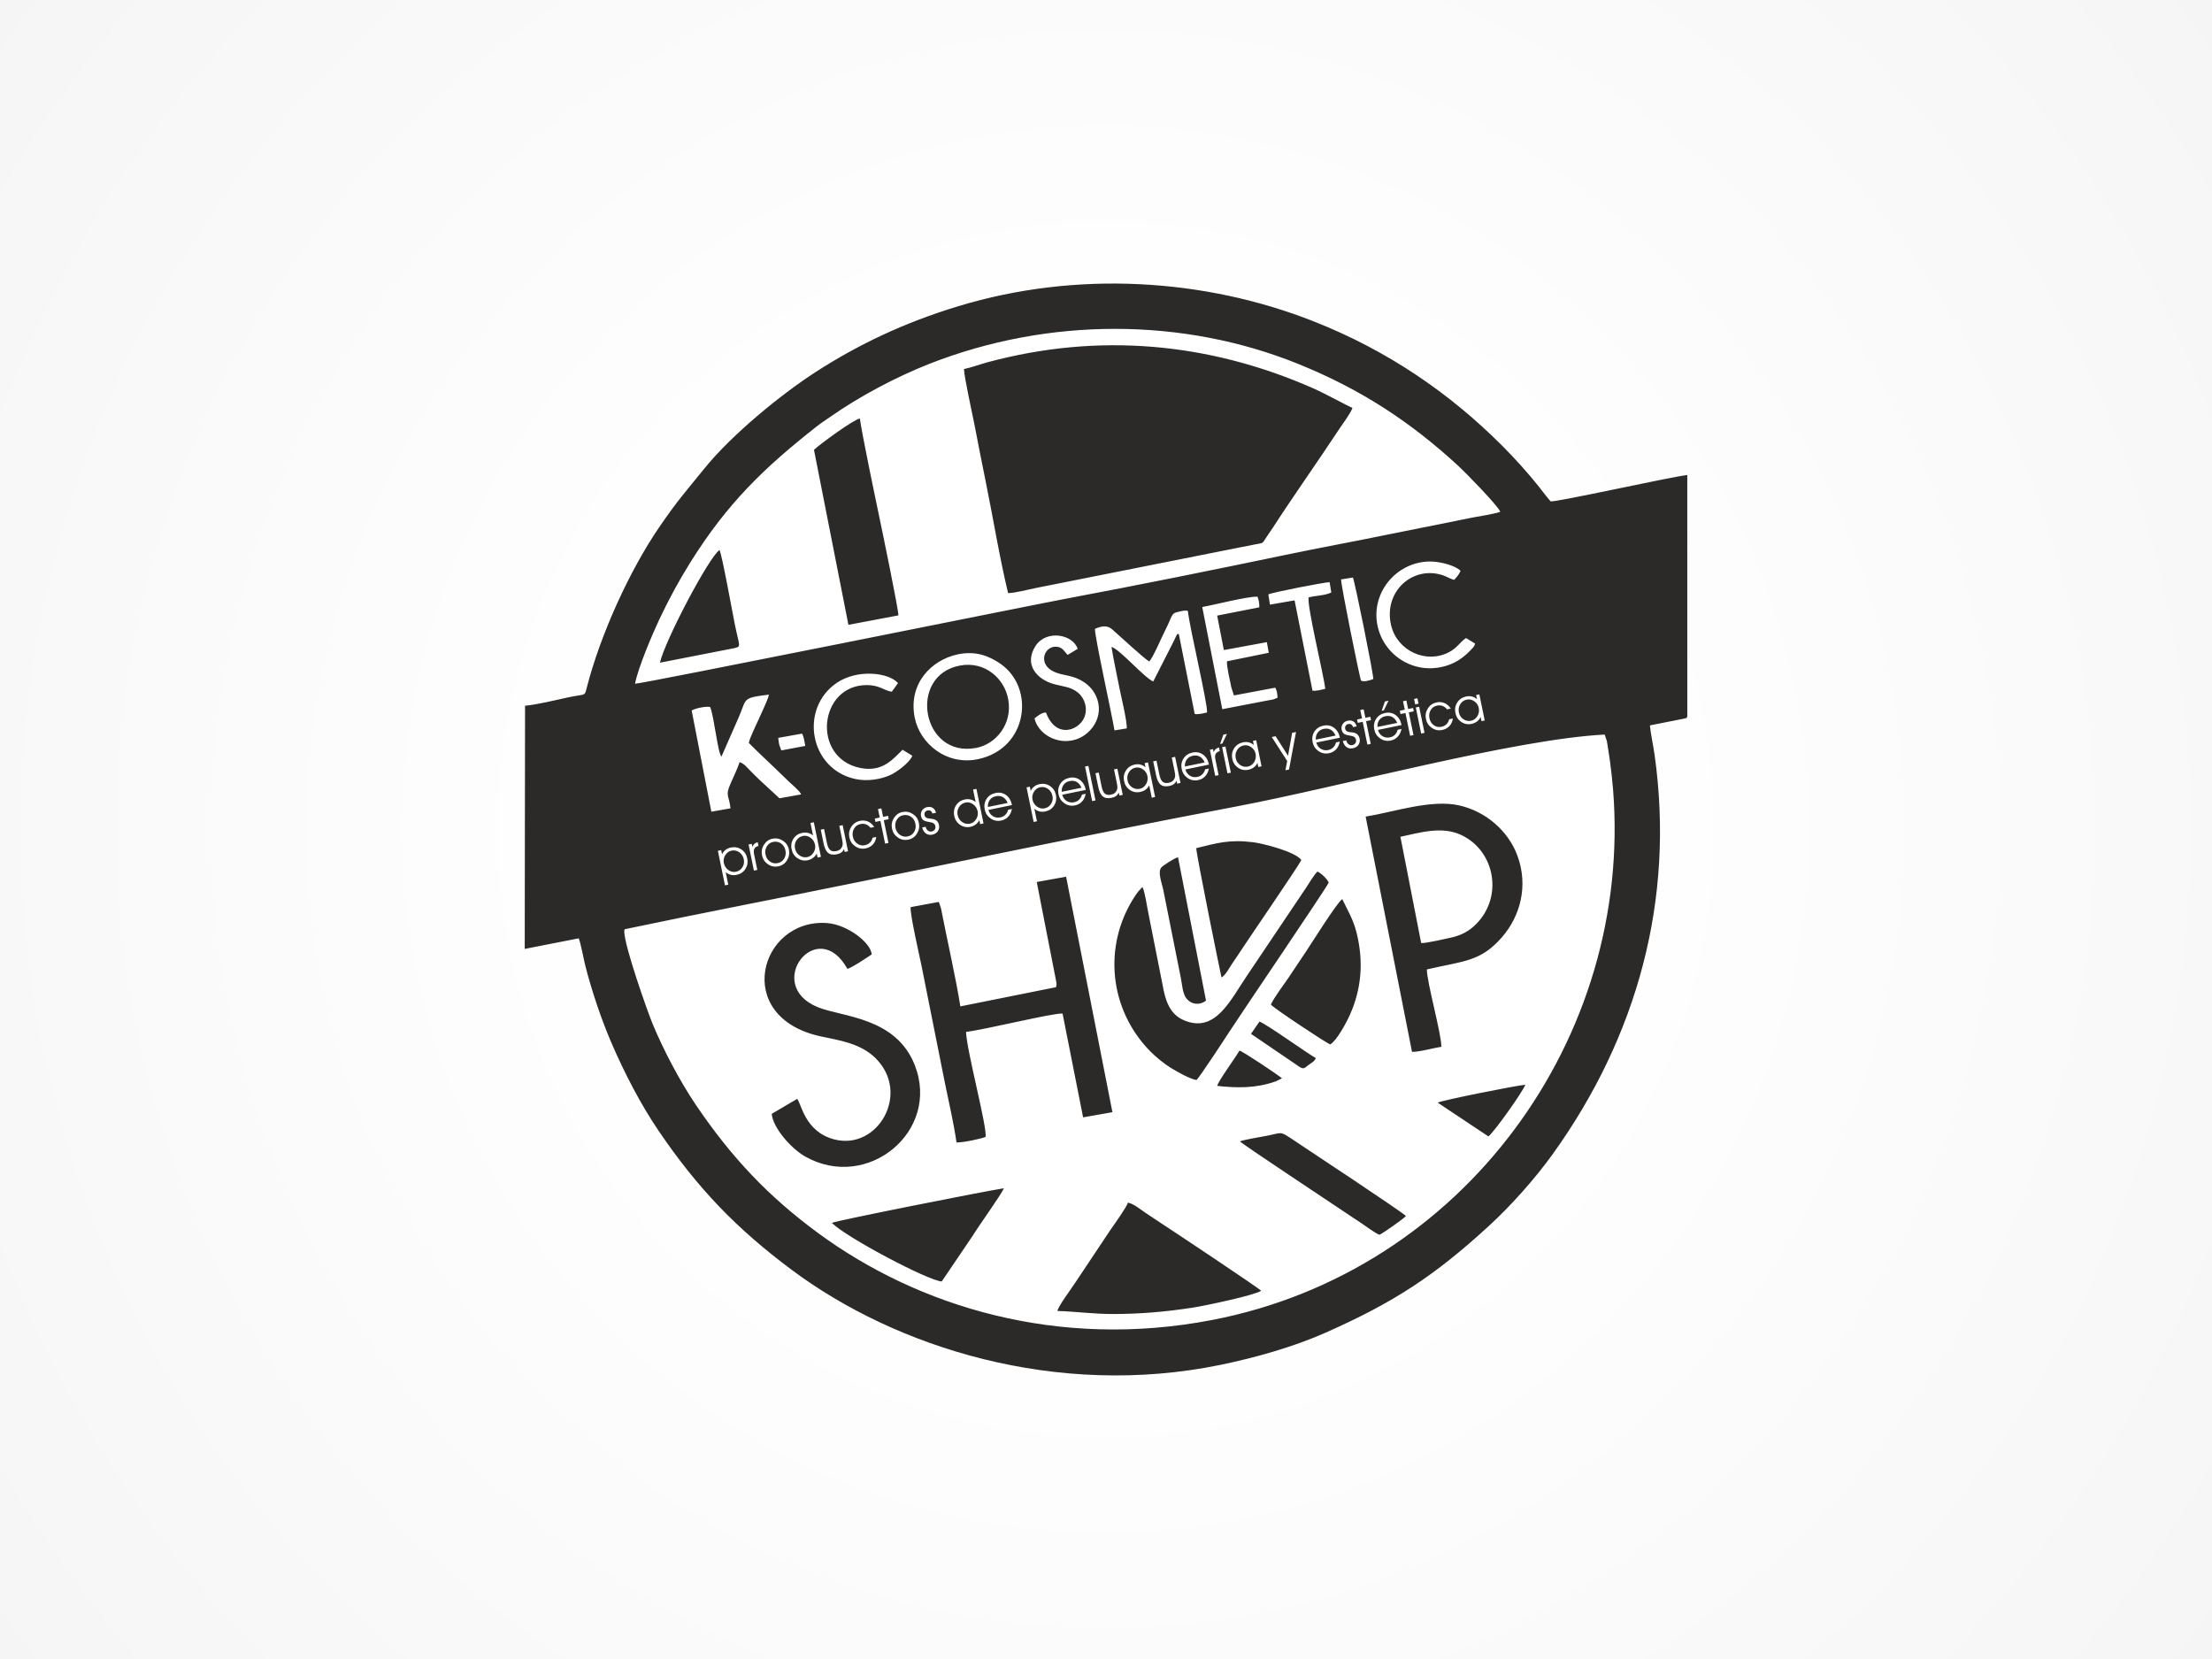
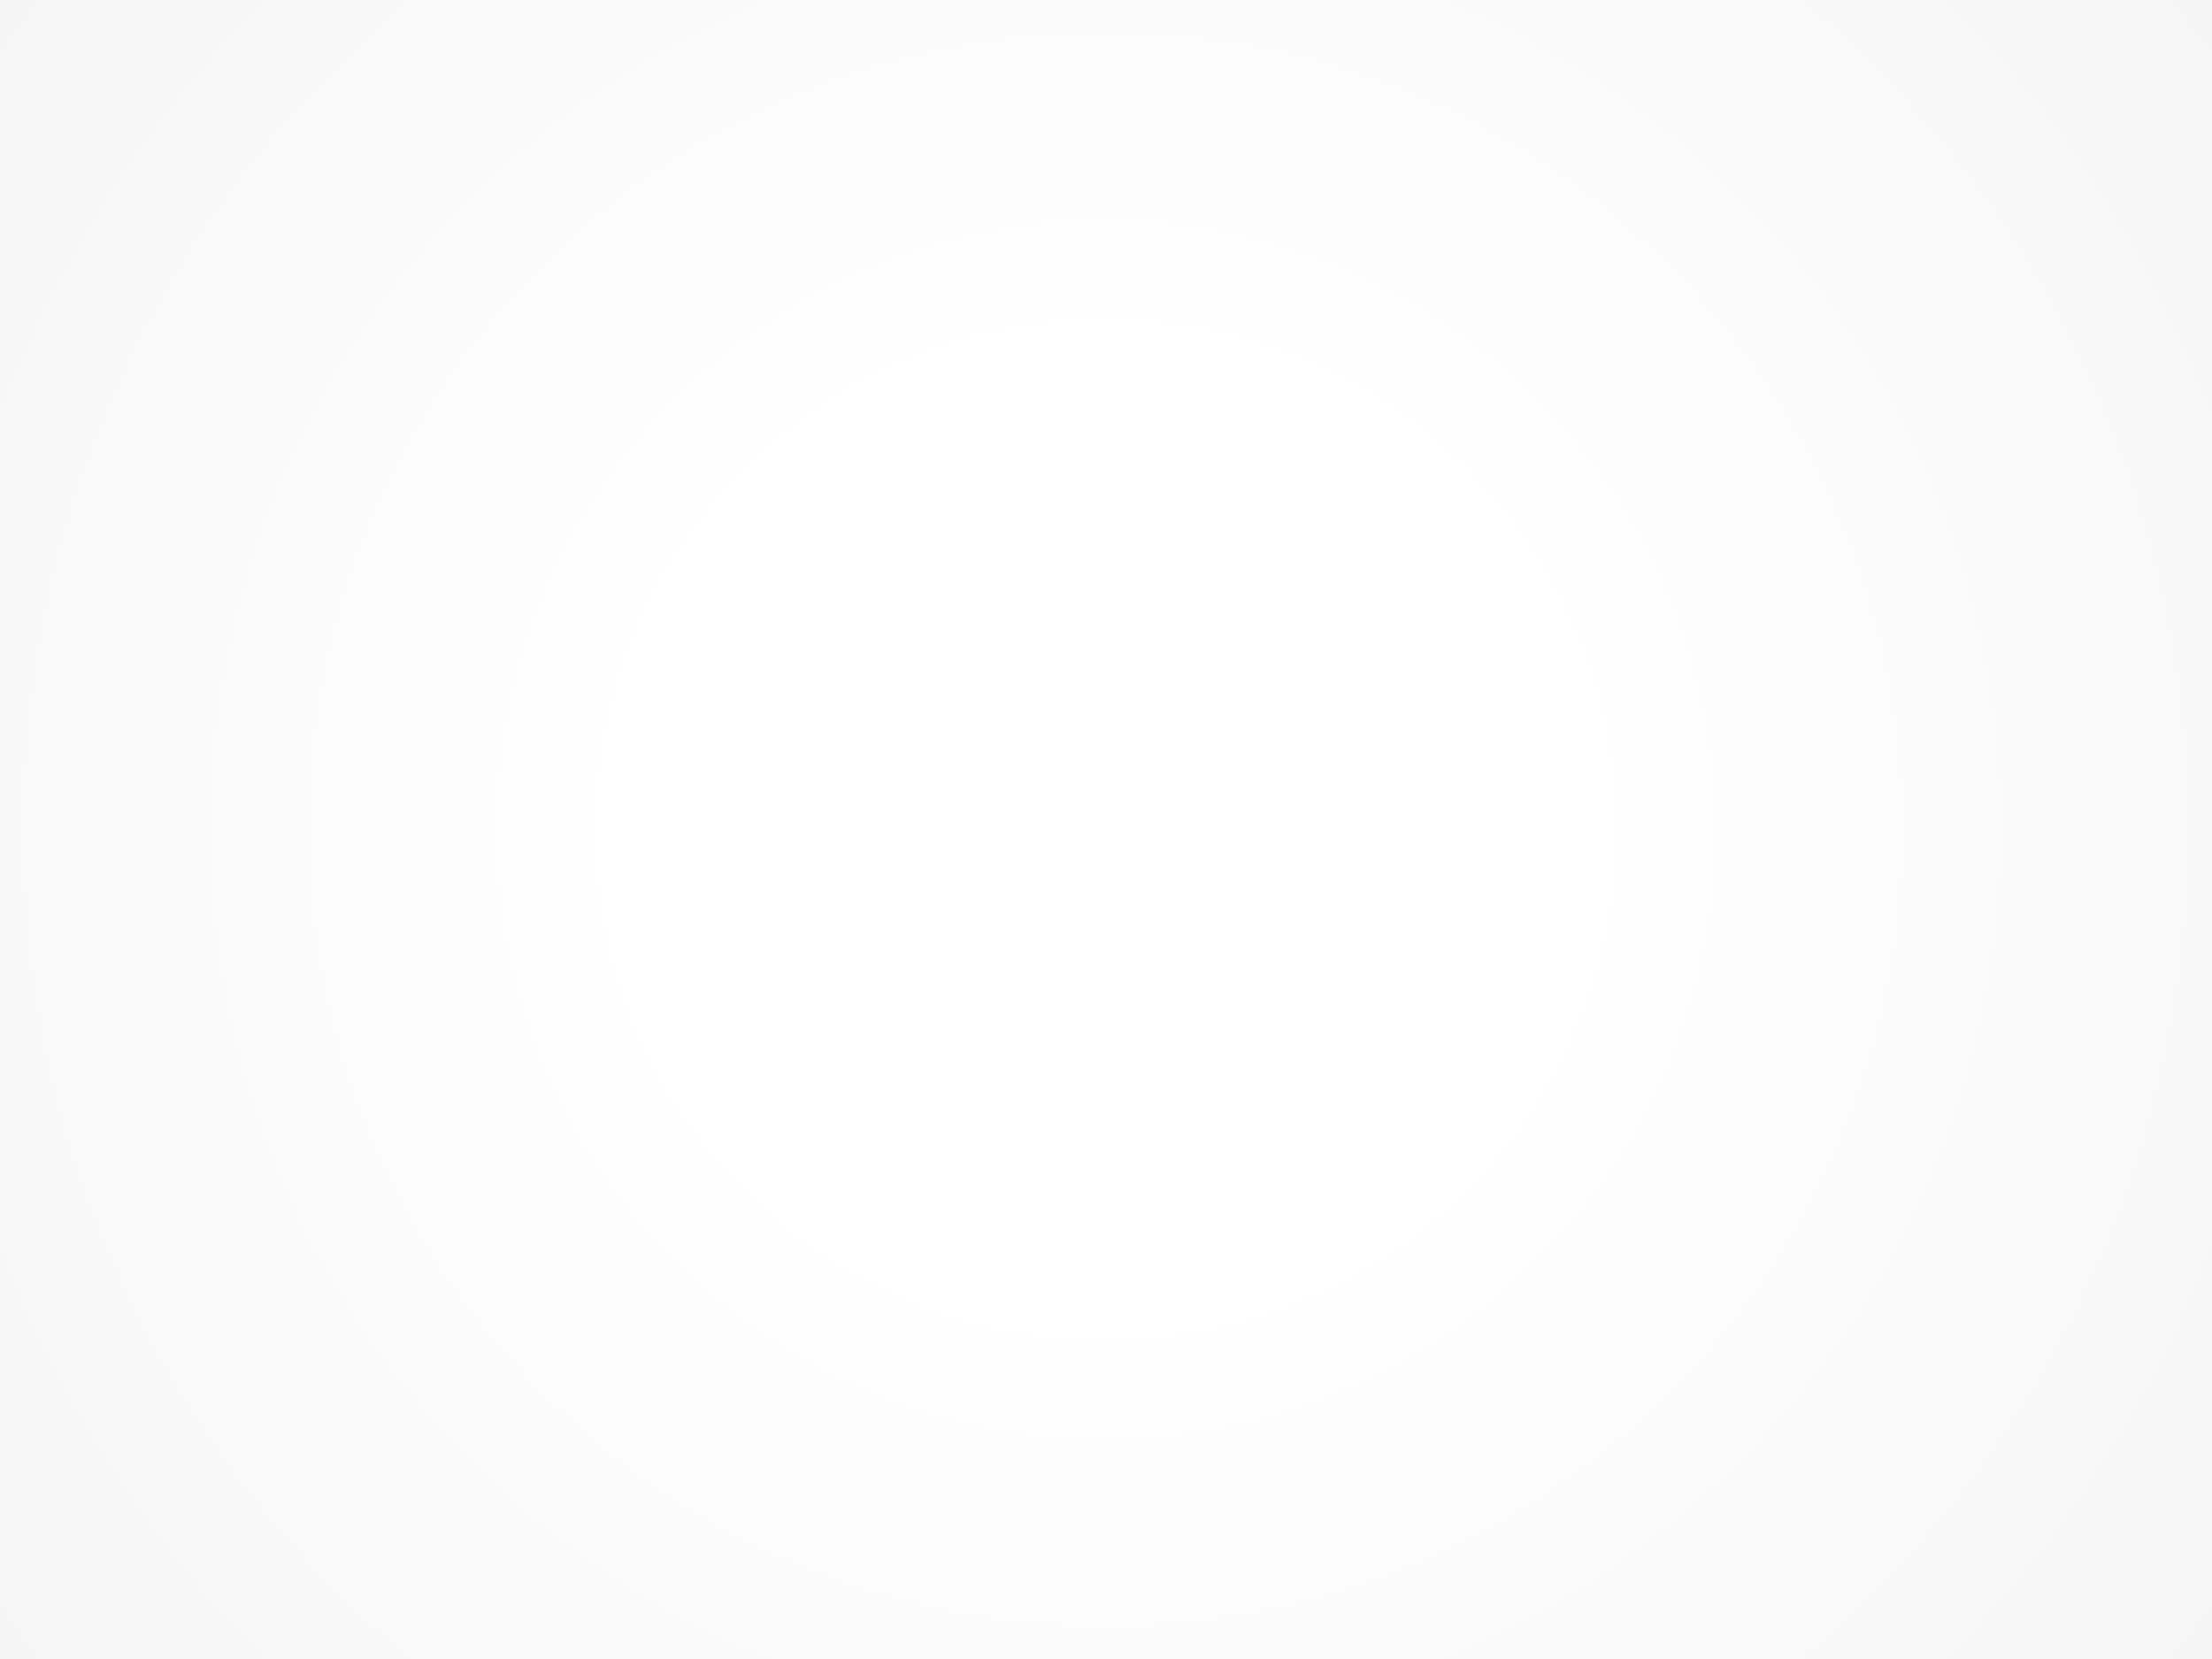
<svg xmlns="http://www.w3.org/2000/svg" xml:space="preserve" width="1280px" height="960px" version="1.1" style="shape-rendering:geometricPrecision; text-rendering:geometricPrecision; image-rendering:optimizeQuality; fill-rule:evenodd; clip-rule:evenodd" viewBox="0 0 1279998 960001">
  <rect x="0" y="0" width="1279998" height="960001" fill="#808080" stroke="none" />
  <defs>
    <style type="text/css">
   
    .fil1 {fill:#2B2A29}
    .fil0 {fill:url(#id0)}
   
  </style>
    <radialGradient id="id0" gradientUnits="userSpaceOnUse" gradientTransform="matrix(2.103 -0 -0 2.103 -706198 -529653)" cx="639999" cy="480001" r="639999" fx="639999" fy="480001">
      <stop offset="0" style="stop-opacity:1; stop-color:white" />
      <stop offset="0.2" style="stop-opacity:1; stop-color:white" />
      <stop offset="0.569" style="stop-opacity:1; stop-color:#F6F6F6" />
      <stop offset="1" style="stop-opacity:1; stop-color:#E5E5E5" />
    </radialGradient>
  </defs>
  <g id="Capa_x0020_1">
    <rect class="fil0" width="1279998" height="960001" />
-     <path class="fil1" d="M450340 426973c125,1231 288,2523 524,3799l1061 3017c59,110 163,295 259,434l13772 -2582c-178,-1365 -347,-2111 -612,-3402 -22,-74 -392,-1726 -435,-1857l-553 -1403c-44,-125 -133,-318 -220,-464l-13796 2455 0 3zm273562 171269l28086 19120c2456,1498 2878,731 5054,-974 1777,-1388 3327,-1852 4390,-4094 -4950,-2773 -29701,-20464 -32637,-21128l-4891 7076 -2 0zm-19521 30135c11656,1260 22183,1409 33640,-2554l3843 -1829c-2952,-2441 -22382,-15440 -24647,-16061 -2485,4427 -12616,18054 -12836,20444zm71648 -293097c-104,3246 10859,57506 11560,58560 1335,930 5245,-89 7096,-922 -74,-3778 -10799,-56952 -11825,-58716l-6831 1076 0 2zm-42094 8690l937 5909 14253 -2464 10366 52269c2538,244 5333,-619 7423,-1086 -1145,-8947 -10756,-48306 -9644,-52916 3903,-1047 9828,-1062 13101,-2848l-974 -5954c-3704,148 -33463,5990 -35462,7090zm98013 294094l29332 19542c3379,-2619 19394,-25119 21401,-29899 -4590,264 -48993,9132 -50733,10357zm-226665 -225737c-2250,-75 -4292,1519 -6653,3356 1837,8573 12771,15765 23998,12203 8720,-2774 16674,-13338 11745,-24787 -1926,-4471 -5386,-7649 -9539,-9782 -5393,-2768 -9864,-2361 -14836,-4567 -10232,-4545 -5438,-16141 2449,-14355 2797,633 3918,3275 5357,4559l5820 -3510c-2899,-8550 -18243,-11178 -24388,-1674 -7009,10838 856,19534 11007,22191 5717,1498 9546,1489 13737,5009 3874,3260 5658,9414 3312,14504 -3452,7464 -16391,12054 -22007,-3143l-2 -4zm-77371 24988l-5615 -3452c-5333,5039 -11406,13294 -24729,10476 -28196,-5960 -23681,-48077 4138,-47908 7280,44 9501,3032 14326,3865l3608 -5009c-5053,-5991 -23335,-8433 -35559,-66 -21799,14924 -15603,50239 11317,55655 6772,1364 14254,95 19786,-2390 4109,-1852 11508,-7578 12726,-11169l2 -2zm325683 -64882l-5232 -3217c-3135,1793 -4905,5585 -9884,8181 -13301,6941 -29826,-752 -33441,-15330 -4795,-19335 12173,-35078 29915,-29171 2354,783 4441,2221 6528,2634 1261,-1320 2966,-3275 3674,-5216 -3142,-3261 -12328,-5474 -17905,-5401 -19661,258 -34931,18936 -29774,38701 2929,11207 12114,20155 24109,22551 6935,1380 14289,15 19631,-2583 3725,-1807 7126,-4492 9760,-7348 1188,-1284 2169,-2001 2619,-3808l0 7zm-157903 -21180l11590 59135 24102 -4646c1424,-281 2324,-450 3718,-709 694,-125 1270,-192 1971,-391l2200 -907c-140,-2257 -339,-4213 -1373,-5800l-23880 4486 -1513 -4729c-723,-3785 -2797,-12150 -2494,-15021l24159 -4935 -1099 -6159 -24876 4589 -3873 -19947 24373 -4788c149,-1853 -339,-4730 -1046,-6175 -6198,-119 -24700,4706 -31959,5999l0 -2zm2184 227779l-16207 -82942c-2111,428 -8535,4685 -9576,5800 -2425,2574 303,9361 967,12645l10240 51353c842,3999 915,9073 3351,12025 2707,3276 7274,4087 11227,1121l-2 -2zm-32830 -196257c-2619,-1290 -17860,-15470 -21409,-18546 -2833,-2456 -5901,-2132 -10041,-333 -119,4714 9782,49412 11316,58752l7082 -1145c347,-3792 -3371,-19048 -4176,-23142 -1615,-8248 -3321,-15838 -4647,-24019 4765,1298 18680,17557 24144,20029l10660 -20928c568,-1174 1204,-2324 1712,-3415 1749,-3749 1196,-2797 2427,-3231l9215 46344c1873,398 4839,-303 7134,-871 458,-4959 -9842,-47885 -11109,-58767 -1801,-473 -3350,59 -5068,419 -4974,1032 -3277,1572 -8351,11435 -1682,3268 -6543,14778 -8889,17418zm-283158 701l43201 -8454c4035,-1047 2745,-782 30,-14180 -1475,-7318 -7384,-40294 -8787,-42536 -5975,3828 -31648,52503 -34444,65170zm35580 54362c-2227,-2485 -4102,-22500 -6507,-28713 -2301,-561 -8418,642 -10726,2007l11391 58568 11065 -1941c-663,-7408 -3261,-6891 66,-14370 1718,-3889 4021,-8690 5231,-12379 2928,1041 4161,3017 6293,5090 2013,1970 3555,3659 5443,5378l11324 10467 12577 -2257c-944,-2146 -5487,-5806 -7383,-7657 -2759,-2693 -4605,-4501 -7519,-7266 -5208,-4959 -10172,-9584 -15395,-14851 377,-2774 4316,-10468 5702,-13744 1387,-3282 5202,-10764 5924,-14230 -16201,2057 -12497,2043 -17780,13788l-9708 22110 2 0zm300031 222637c746,1225 51995,35049 60051,40545 3512,2399 6802,4521 10256,6810 2640,1742 7503,5526 10424,6698 2287,-1032 13856,-9192 15346,-10859 -791,-1409 -57026,-38613 -66247,-44728 -6810,-4515 -5289,-3451 -14415,-1674 -4034,782 -12084,2007 -15410,3210l-5 -2zm-161982 -275346c-30393,5600 -22221,53588 9266,47685 11493,-2154 21216,-13826 18636,-28121 -2192,-12114 -13464,-22227 -27902,-19564zm179878 196174c1314,1874 32173,22376 34370,23069 3666,-2212 8993,-11870 11294,-16975 6876,-15241 7982,-31006 4058,-47171 -2022,-8320 -5113,-13005 -8395,-19925 -2767,1445 -18960,27376 -20812,30063 -3555,5142 -6721,10157 -10262,15366 -2699,3977 -8461,11552 -10255,15573l2 0zm-254020 126349c8160,8314 55830,33514 63578,33877l18052 -26669c3395,-5599 16680,-23968 17860,-27244 -9486,1379 -97962,18900 -99490,20036zm210850 -216867c-51,3380 13951,72224 14614,74828 2485,-1424 4492,-5570 6189,-8041 1971,-2869 3740,-5467 5717,-8514 3636,-5592 32932,-48328 34304,-51412 -3709,-4973 -22610,-9620 -27782,-10262 -14150,-1742 -21047,502 -33042,3401zm118138 -6558l12019 61504c3002,111 13353,-2324 16834,-3068 5880,-1254 10128,-3466 13758,-6780 17337,-15788 12548,-43607 -7709,-52837 -11094,-5053 -23540,-1268 -34902,1181zm-256145 -105576c-15434,3268 -28852,17129 -24884,36746 3018,14888 18451,27923 36968,23829 28571,-6308 32798,-41225 12563,-55167 -6639,-4581 -14483,-7554 -24647,-5408zm-83200 -118345l19926 101259 28919 -5467c125,-3180 -9546,-49804 -11014,-56805 -2257,-10755 -10122,-48321 -11272,-57114 -3247,309 -23476,15071 -26559,18125l0 2zm190045 252979l-2604 2840c-738,1025 -1469,2050 -2316,3379 -17949,28173 -14239,64654 9325,88720 3386,3460 8047,7223 11959,9664 3180,1977 11103,6536 14938,7081 1748,-1504 16510,-24049 19064,-28011 6013,-9347 55514,-82168 57453,-86226 -930,-2227 -4338,-5393 -6513,-6403 -2302,2279 -4929,6934 -6861,9783l-33634 50047c-9848,14341 -18421,34076 -36819,26219 -8270,-3525 -10809,-11507 -12431,-21040l-8307 -41910c-612,-2987 -1926,-11944 -3252,-14141l-2 -2zm-49192 245322c10439,288 20413,1763 32113,1763 16202,0 30690,-1314 46093,-3666 6780,-1032 35639,-7075 39703,-9775 -1017,-1372 -51035,-34650 -56981,-38502 -3223,-2095 -6085,-4042 -9590,-6367 -2818,-1866 -7310,-5621 -10497,-6138 -966,2869 -7990,12718 -10012,15580l-20487 30719c-2287,3594 -9590,13154 -10342,16386zm-150576 -122728l-14733 8660c642,7887 10999,19992 19528,24787 35890,20175 78301,-14694 63229,-53012 -10933,-27790 -41909,-27769 -55999,-33455 -31930,-12896 -340,-53618 16997,-22243 2000,-198 12025,-6905 14091,-8335 -369,-6611 -13913,-17351 -26027,-18154 -38862,-2569 -54819,54355 -3650,65539 10490,2294 22964,3858 31861,12607 20598,20288 1388,53588 -23806,47067 -17137,-4434 -19093,-20848 -21489,-23461l-2 0zm138625 -125501l11207 57263c15,65 280,1873 280,1896l-318 1712 -55388 11109c-2220,-14791 -7937,-39843 -11207,-56820l-1245 -3629 -16318 3017c-288,4736 5031,27539 6315,33928l13552 67899c2212,10838 5187,23592 6691,34334 3520,164 14011,-2050 16790,-3186 1166,-5238 -10853,-49508 -11272,-60789 10963,-1254 50232,-10999 55860,-10615l11885 60080 16968 -3002 -26808 -136256 -16990 3061 -2 -2zm190327 -37822l26823 136087c3822,235 12615,-2280 16989,-2907 15,-7821 -8440,-37417 -8374,-44772 21525,-4973 31079,-4448 43431,-18620 10416,-11951 15595,-29582 8816,-47569 -5231,-13862 -17919,-25150 -33485,-28705 -16207,-3704 -38044,3844 -54200,6484l0 2zm-232435 -259001c-6,3998 5060,26897 6198,32813 2101,10904 4138,21335 6388,32348 4331,21121 7916,43645 12940,64484 3947,-29 11605,-2036 15535,-2839l111794 -22250c5387,-1017 10601,-2155 15884,-3136 4396,-812 3918,-362 5983,-3681 1315,-2116 2568,-3689 3918,-5784 12438,-19195 25976,-38214 38443,-57151 1971,-2996 6626,-9066 7723,-12348 -3748,-1543 -15535,-8160 -22750,-11332 -60309,-26558 -124240,-32319 -188237,-15101 -4521,1216 -9560,3098 -13817,3977l-2 0zm-190347 182107c4964,-134 228965,-45384 250354,-49406 41349,-7777 84055,-16385 125176,-24980 21202,-4432 41704,-8136 62656,-12467l46874 -9406c3932,-701 12622,-2087 15618,-3238 -1335,-3608 -20405,-23008 -24132,-26439 -27310,-25170 -55919,-44233 -92805,-59151 -66460,-26875 -144268,-27170 -213341,-65 -19498,7649 -40694,18966 -57513,30756 -3047,2131 -5142,3436 -7649,5407 -30063,23591 -51847,44382 -73432,79083 -6308,10143 -12084,20633 -17845,32857 -3829,8131 -12269,27887 -13957,37049l-4 0zm-6073 142071c-45,154 -74,235 -74,478l-81 952c243,8831 13427,46166 16451,53440 6522,15705 16148,33744 25200,47082 20517,30238 41822,52768 70652,73934 57712,42375 138418,67442 227913,50202 145421,-28018 243484,-163376 231956,-307106 -443,-5496 -1077,-10793 -1757,-16067 -383,-2922 -818,-5298 -1216,-7961 -214,-1439 -362,-2619 -634,-3939l-1239 -3674c-51487,2515 -152960,30188 -213166,41608 -94112,17854 -188953,38081 -283072,56622 -11988,2359 -23562,4728 -35684,7148l-35247 7281 -2 0zm-57570 -129337l-193 140706 31264 -6129c1136,2699 2981,12622 3778,15764 3681,14468 9287,31095 14961,44308 7902,18383 17322,36333 27362,51139 22921,33803 45363,56909 77091,80596 60367,45067 153262,74526 248199,55004 20538,-4221 42456,-10541 60102,-18324 40604,-17911 63871,-33396 95114,-61999 12519,-11456 26639,-27176 37203,-41909 48595,-67745 70557,-146845 58738,-230812 -805,-5680 -2199,-11721 -2700,-16982l19624 -3895c2796,-817 1159,184 2006,-1313l-6 -139673c-9258,966 -77189,16127 -79106,15197 -2361,-2634 -4421,-5488 -6662,-8329 -6139,-7777 -14349,-16828 -21225,-23711 -30586,-30631 -66440,-55182 -109014,-72001 -63194,-24980 -137372,-29620 -205803,-8859 -31279,9495 -57735,22110 -82183,37845 -21142,13618 -49376,37025 -64697,55993 -11184,13847 -15464,18340 -26264,34121 -17271,25252 -34180,62492 -42049,93455 -1136,4471 -877,2863 -10277,4891 -7303,1578 -17941,4190 -25268,4919l5 -2zm111580 83931l1917 -398 509 2471c369,-967 1017,-1808 1932,-2530 916,-716 1956,-1195 3107,-1431 2286,-472 4331,-95 6138,1106 1808,1210 2943,2952 3410,5223 457,2213 103,4234 -1062,6065 -1174,1822 -2863,2958 -5075,3415 -1225,250 -2384,244 -3466,-29 -1085,-280 -2043,-805 -2877,-1573l213 1041 464 2257 818 3991 -1911 392 -4117 -20000zm3445 7052c354,1727 1225,3076 2619,4073 1388,989 2848,1319 4391,1004 1587,-324 2824,-1180 3724,-2575 901,-1394 1174,-2928 827,-4610 -362,-1772 -1240,-3136 -2626,-4094 -1379,-966 -2891,-1276 -4506,-945 -1498,309 -2685,1180 -3579,2612 -892,1439 -1174,2943 -848,4537l-2 -2zm19380 4007l-1971 398 -3098 -15108 1829 -377 362 1749c333,-768 752,-1365 1246,-1793 494,-428 1114,-731 1858,-901l450 2110c-1190,355 -1986,901 -2384,1624 -399,731 -450,1786 -170,3180l1873 9118 5 0zm4750 -8876c354,1741 1210,3091 2560,4034 1349,951 2854,1255 4500,915 1623,-332 2869,-1203 3725,-2603 856,-1403 1106,-2982 746,-4745 -369,-1786 -1231,-3136 -2574,-4058 -1359,-921 -2884,-1210 -4605,-856 -1534,318 -2737,1181 -3600,2590 -862,1409 -1115,2981 -752,4721l0 2zm-2022 451c-457,-2212 -88,-4263 1115,-6153 1195,-1882 2833,-3038 4914,-3466 2184,-450 4212,-60 6071,1165 1857,1231 3010,2922 3451,5060 458,2250 96,4330 -1085,6233 -1180,1903 -2854,3077 -5002,3520 -2191,449 -4198,51 -6035,-1204 -1837,-1245 -2981,-2966 -3431,-5157l2 2zm30667 -6162c-354,-1718 -1225,-3076 -2619,-4057 -1394,-981 -2854,-1320 -4396,-1005 -1594,325 -2840,1189 -3740,2584 -901,1394 -1174,2921 -833,4595 369,1772 1240,3136 2625,4103 1388,966 2893,1284 4516,951 1498,-310 2693,-1181 3593,-2619 892,-1431 1189,-2952 856,-4552l-2 0zm-1151 -5303l-686 -3365 -805 -3918 1941 -398 4109 20006 -1942 399 -472 -2287c-502,981 -1210,1808 -2125,2495 -907,677 -1927,1129 -3053,1364 -2185,449 -4177,51 -5984,-1180 -1808,-1231 -2943,-2967 -3401,-5202 -458,-2212 -104,-4233 1062,-6050 1159,-1813 2853,-2957 5068,-3415 1189,-244 2324,-235 3394,30 1070,264 2036,766 2892,1519l2 2zm4465 -3401l1911 -392 1644 8020c428,2057 1056,3445 1903,4162 841,722 2037,921 3564,612 871,-184 1602,-517 2185,-1005 591,-487 1011,-1106 1275,-1858 155,-442 221,-936 214,-1489 -15,-562 -154,-1505 -419,-2833l-1528 -7423 1941 -404 3106 15116 -1947 398 -332 -1644c-443,841 -990,1489 -1645,1956 -657,472 -1504,811 -2530,1025 -2184,449 -3873,185 -5074,-796 -1204,-982 -2087,-2834 -2649,-5563l-1615 -7878 -4 -4zm28815 -1085c-827,-975 -1718,-1644 -2685,-1991 -966,-355 -2036,-406 -3223,-164 -1557,318 -2752,1180 -3600,2583 -841,1409 -1084,2981 -731,4715 363,1742 1204,3083 2539,4027 1328,946 2797,1255 4397,922 1173,-235 2154,-737 2928,-1497 781,-768 1299,-1712 1549,-2855l2140 -434c-250,1757 -907,3216 -1977,4367 -1071,1159 -2456,1911 -4162,2256 -2184,450 -4197,51 -6020,-1188 -1822,-1246 -2957,-2967 -3409,-5149 -464,-2236 -89,-4286 1121,-6154 1204,-1866 2899,-3023 5083,-3474 1645,-339 3181,-193 4611,434 1430,634 2619,1688 3570,3165l-2131 435 0 2zm8424 9177l-2708 -13169 -2869 592 -398 -1942 2869 -591 -1011 -4890 1948 -399 1004 4891 2869 -591 399 1947 -2869 583 2707 13169 -1941 398 0 2zm6005 -9133c362,1749 1216,3092 2568,4043 1350,952 2855,1255 4501,916 1623,-333 2863,-1204 3719,-2604 862,-1403 1114,-2988 752,-4745 -369,-1786 -1231,-3141 -2574,-4057 -1359,-922 -2884,-1210 -4605,-856 -1534,318 -2737,1180 -3600,2589 -862,1409 -1114,2982 -761,4714zm-2013 458c-457,-2220 -89,-4271 1115,-6153 1195,-1888 2833,-3047 4905,-3475 2191,-449 4221,-59 6079,1174 1858,1231 3011,2913 3445,5060 465,2250 104,4331 -1076,6234 -1180,1896 -2854,3068 -5003,3510 -2191,450 -4197,51 -6034,-1194 -1837,-1255 -2981,-2973 -3431,-5158l0 2zm17483 -686l1992 -413 15 59c193,937 627,1659 1290,2170 664,508 1395,677 2191,517 761,-155 1344,-524 1748,-1106 399,-577 532,-1232 384,-1956 -149,-722 -472,-1261 -960,-1615 -487,-354 -1299,-618 -2414,-790 -1801,-259 -3017,-642 -3659,-1159 -634,-517 -1070,-1299 -1284,-2339 -235,-1189 -21,-2272 672,-3276 678,-1005 1638,-1629 2854,-1881 1290,-265 2390,-111 3297,463 915,583 1534,1519 1858,2818l-2087 428c-193,-701 -532,-1209 -1017,-1519 -487,-309 -1085,-392 -1793,-250 -627,134 -1114,450 -1444,966 -333,509 -435,1085 -304,1712 89,450 259,812 494,1085 236,274 576,488 1032,649 413,154 996,265 1742,332 746,66 1246,125 1504,179 1032,205 1837,604 2420,1179 583,577 974,1380 1189,2421 264,1298 35,2470 -693,3504 -738,1040 -1802,1704 -3196,1985 -1415,295 -2654,66 -3703,-686 -1056,-752 -1763,-1911 -2132,-3475l4 -2zm32070 -9355c-348,-1727 -1225,-3077 -2613,-4058 -1394,-990 -2854,-1319 -4406,-1004 -1593,324 -2838,1188 -3733,2583 -900,1388 -1180,2922 -832,4595 362,1772 1239,3137 2625,4103 1387,966 2892,1275 4515,945 1490,-303 2693,-1174 3586,-2613 900,-1438 1188,-2951 856,-4551l2 0zm-1145 -5310l-692 -3365 -806 -3909 1941 -398 4109 19999 -1941 399 -473 -2286c-502,981 -1210,1813 -2117,2493 -915,687 -1926,1137 -3061,1365 -2176,450 -4168,59 -5975,-1174 -1815,-1231 -2943,-2966 -3410,-5202 -449,-2220 -104,-4233 1062,-6055 1165,-1814 2854,-2952 5068,-3409 1195,-244 2324,-235 3395,29 1069,259 2042,767 2898,1513l2 0zm21020 1704l-13648 2803c458,1623 1328,2833 2604,3621 1284,797 2729,1032 4331,701 1136,-235 2102,-737 2884,-1513 790,-781 1320,-1747 1601,-2898l2192 -449c-348,1813 -1062,3305 -2132,4462 -1076,1150 -2450,1903 -4102,2242 -2200,449 -4221,51 -6064,-1204 -1837,-1254 -2988,-2981 -3437,-5178 -473,-2301 -119,-4352 1061,-6160 1174,-1807 2929,-2952 5245,-3430 2265,-464 4278,-60 6034,1203 1748,1270 2884,3157 3401,5658l30 140 0 2zm-2488 -1249c-708,-1608 -1644,-2728 -2803,-3379 -1151,-648 -2515,-811 -4094,-488 -1469,303 -2619,1018 -3445,2140 -827,1115 -1195,2480 -1106,4080l11450 -2355 -2 2zm10918 -8983l1912 -399 509 2471c368,-966 1016,-1807 1932,-2530 915,-716 1955,-1195 3106,-1430 2286,-465 4331,-96 6138,1114 1808,1204 2943,2943 3416,5217 449,2212 95,4233 -1070,6064 -1174,1822 -2862,2967 -5075,3416 -1224,250 -2383,243 -3466,-30 -1085,-273 -2043,-805 -2878,-1572l214 1041 464 2256 818 3992 -1911 392 -4109 -20000 0 -2zm3439 7051c354,1727 1225,3083 2619,4072 1389,990 2848,1321 4391,1005 1587,-324 2824,-1180 3725,-2574 900,-1394 1174,-2928 826,-4611 -362,-1772 -1239,-3136 -2625,-4094 -1379,-966 -2884,-1275 -4507,-945 -1498,309 -2684,1180 -3579,2613 -892,1438 -1174,2943 -847,4537l-3 -3zm30845 -5592l-13648 2803c458,1624 1329,2825 2605,3622 1284,796 2722,1025 4330,702 1136,-236 2103,-746 2884,-1520 791,-776 1320,-1742 1602,-2892l2191 -450c-347,1814 -1062,3306 -2140,4456 -1076,1159 -2441,1912 -4094,2251 -2205,449 -4227,51 -6064,-1204 -1843,-1254 -2987,-2987 -3437,-5178 -472,-2302 -118,-4361 1056,-6160 1180,-1814 2928,-2957 5244,-3431 2271,-463 4286,-65 6041,1204 1748,1269 2883,3151 3400,5657l30 140zm-2488 -1254c-715,-1601 -1644,-2729 -2803,-3379 -1150,-643 -2523,-806 -4093,-479 -1469,303 -2619,1010 -3446,2131 -826,1121 -1203,2479 -1114,4079l11456 -2354 0 2zm6160 7740l-4108 -20006 1941 -399 4108 20007 -1941 398zm1911 -16141l1912 -392 1652 8020c420,2057 1056,3452 1897,4167 847,716 2036,922 3564,604 871,-178 1602,-516 2184,-1004 591,-487 1017,-1106 1284,-1852 149,-443 215,-945 206,-1498 -7,-561 -149,-1498 -419,-2824l-1528 -7429 1940 -399 3106 15108 -1940 398 -339 -1637c-434,832 -989,1489 -1645,1955 -656,473 -1497,812 -2529,1017 -2177,450 -3865,184 -5069,-790 -1210,-981 -2095,-2839 -2655,-5571l-1614 -7877 -7 4zm28476 -5851l1947 -398 4108 20007 -1940 398 -1475 -7185c-472,990 -1150,1813 -2051,2494 -907,663 -1948,1121 -3136,1364 -2212,458 -4212,81 -5998,-1136 -1787,-1209 -2908,-2928 -3365,-5156 -465,-2257 -104,-4308 1091,-6139 1195,-1829 2922,-2981 5187,-3446 1144,-228 2242,-213 3297,66 1055,274 2000,790 2833,1543l-503 -2414 5 2zm1593 7444c-332,-1608 -1194,-2884 -2589,-3844 -1388,-960 -2833,-1284 -4322,-981 -1623,333 -2884,1217 -3778,2640 -893,1431 -1159,3033 -797,4804 347,1682 1203,2988 2583,3909 1373,922 2854,1225 4447,901 1543,-318 2759,-1204 3651,-2663 886,-1454 1159,-3047 805,-4766zm3358 -8463l1912 -392 1653 8020c419,2058 1055,3452 1902,4168 841,723 2028,922 3556,604 871,-178 1602,-517 2184,-1004 592,-487 1018,-1106 1284,-1852 149,-443 215,-945 215,-1498 -15,-562 -155,-1498 -428,-2824l-1528 -7430 1941 -398 3106 15108 -1941 398 -339 -1638c-434,833 -989,1490 -1644,1956 -657,472 -1498,812 -2523,1025 -2186,443 -3874,184 -5075,-797 -1204,-981 -2087,-2838 -2649,-5570l-1623 -7878 -3 2zm32267 1882l-13648 2803c458,1623 1329,2824 2605,3621 1284,797 2728,1026 4330,702 1136,-235 2103,-738 2884,-1519 791,-776 1320,-1742 1602,-2893l2191 -449c-347,1814 -1062,3305 -2131,4462 -1077,1151 -2450,1903 -4102,2242 -2200,449 -4221,51 -6065,-1204 -1837,-1254 -2987,-2987 -3437,-5178 -472,-2301 -118,-4352 1062,-6159 1173,-1814 2928,-2952 5244,-3431 2265,-464 4278,-65 6034,1204 1749,1269 2884,3150 3402,5657l29 140 0 2zm-2485 -1254c-708,-1602 -1644,-2730 -2803,-3371 -1151,-649 -2516,-812 -4094,-488 -1469,303 -2620,1011 -3445,2132 -827,1121 -1196,2485 -1107,4078l11451 -2353 -2 2zm8079 7348l-1971 404 -3106 -15107 1837 -377 354 1748c339,-776 752,-1373 1255,-1801 493,-428 1114,-723 1857,-901l443 2111c-1188,353 -1985,900 -2375,1623 -398,731 -458,1786 -169,3180l1873 9118 2 2zm5119 -1055l-3106 -15108 1941 -399 3106 15108 -1941 399zm-2988 -17242l-1260 258 1873 -5400 2087 -428 -2700 5570zm19261 5918c-333,-1602 -1195,-2883 -2589,-3843 -1388,-961 -2825,-1284 -4323,-975 -1623,333 -2883,1210 -3778,2640 -891,1430 -1165,3032 -797,4795 348,1683 1204,2987 2584,3918 1373,922 2853,1224 4447,892 1542,-318 2759,-1204 3651,-2655 885,-1460 1151,-3047 805,-4774l0 2zm1079 5268c-428,996 -1100,1844 -2028,2553 -931,702 -1992,1180 -3181,1424 -2220,457 -4220,74 -6005,-1136 -1786,-1210 -2906,-2937 -3364,-5157 -464,-2265 -104,-4308 1091,-6145 1195,-1828 2922,-2973 5187,-3437 1165,-235 2280,-220 3341,51 1070,274 2013,790 2840,1543l-494 -2414 1888 -383 3098 15107 -1882 384 -494 -2390 3 0zm8276 -14955l2221 -458 7193 11309 2375 -13273 2251 -464 -4049 21682 -2073 428 1011 -5333 -8927 -13891 -2 0zm39417 406l-13647 2804c449,1623 1328,2833 2604,3621 1284,797 2723,1032 4331,701 1135,-228 2095,-737 2884,-1512 790,-782 1313,-1742 1601,-2899l2192 -449c-348,1822 -1062,3311 -2140,4462 -1077,1159 -2442,1903 -4094,2242 -2206,457 -4227,51 -6065,-1204 -1843,-1254 -2987,-2981 -3436,-5178 -473,-2301 -119,-4353 1055,-6160 1180,-1808 2928,-2951 5244,-3422 2272,-473 4287,-65 6041,1204 1748,1260 2884,3151 3401,5651l29 139zm-2487 -1247c-717,-1602 -1644,-2730 -2803,-3380 -1151,-648 -2524,-805 -4094,-487 -1469,303 -2619,1016 -3445,2140 -827,1114 -1204,2479 -1115,4078l11457 -2353 0 2zm4197 3180l2001 -405 14 60c193,936 619,1659 1291,2169 663,503 1394,678 2190,518 753,-155 1336,-524 1743,-1106 404,-584 538,-1232 383,-1956 -148,-723 -464,-1261 -952,-1624 -493,-353 -1298,-612 -2419,-790 -1793,-250 -3011,-634 -3651,-1150 -642,-518 -1070,-1299 -1284,-2346 -244,-1180 -21,-2272 663,-3267 687,-1005 1645,-1630 2855,-1882 1298,-265 2398,-110 3305,464 907,583 1528,1520 1852,2819l-2081 428c-193,-702 -532,-1211 -1017,-1520 -494,-309 -1085,-398 -1793,-250 -627,133 -1114,449 -1445,967 -332,508 -434,1084 -309,1712 95,448 265,811 502,1084 235,274 576,487 1032,649 413,154 990,264 1733,332 752,66 1254,125 1513,178 1025,206 1828,604 2414,1174 582,583 981,1388 1194,2420 266,1298 31,2470 -701,3511 -731,1040 -1792,1703 -3186,1986 -1424,294 -2656,65 -3711,-687 -1055,-753 -1763,-1912 -2131,-3481l-5 -7zm14210 2043l-2709 -13169 -2868 591 -398 -1947 2869 -583 -1005 -4899 1941 -398 1004 4890 2869 -583 399 1942 -2869 590 2707 13169 -1940 399 0 -2zm19756 -11303l-13641 2803c449,1624 1328,2825 2604,3622 1284,796 2722,1025 4322,702 1144,-236 2103,-746 2893,-1520 781,-776 1313,-1742 1593,-2892l2200 -450c-354,1814 -1071,3306 -2140,4456 -1077,1159 -2441,1912 -4103,2251 -2199,449 -4220,51 -6055,-1204 -1844,-1254 -2988,-2987 -3446,-5178 -472,-2302 -110,-4361 1062,-6160 1180,-1814 2928,-2957 5244,-3430 2271,-464 4286,-66 6040,1203 1749,1269 2884,3151 3395,5657l30 140 2 0zm-2485 -1252c-708,-1601 -1644,-2729 -2797,-3379 -1159,-643 -2524,-805 -4102,-479 -1460,303 -2613,1010 -3446,2132 -826,1120 -1195,2478 -1106,4078l11451 -2354 0 2zm-7741 -7259l-1260 259 1872 -5402 2088 -428 -2700 5571zm15199 14732l-2700 -13168 -2868 591 -398 -1941 2869 -591 -1012 -4899 1948 -398 1004 4899 2869 -592 399 1941 -2869 591 2707 13169 -1947 398 -2 0zm4861 -18591l-1941 399 -642 -3127 1941 -399 642 3127zm1528 17278l-3107 -15107 1948 -399 3097 15107 -1940 399 2 0zm15018 -13995c-818,-981 -1718,-1645 -2685,-1992 -959,-354 -2035,-405 -3216,-169 -1558,324 -2759,1188 -3608,2589 -841,1409 -1085,2972 -723,4714 354,1742 1195,3083 2530,4028 1329,945 2797,1254 4405,922 1174,-243 2146,-737 2929,-1498 782,-767 1290,-1719 1548,-2854l2140 -435c-250,1757 -907,3216 -1985,4367 -1070,1151 -2449,1911 -4161,2257 -2185,449 -4192,51 -6014,-1195 -1828,-1240 -2967,-2958 -3415,-5143 -458,-2235 -81,-4286 1120,-6153 1204,-1867 2899,-3024 5090,-3475 1638,-339 3172,-192 4604,434 1431,634 2625,1690 3579,3166l-2140 435 2 2zm18303 -833c-333,-1602 -1189,-2884 -2583,-3844 -1394,-959 -2833,-1284 -4323,-974 -1629,332 -2883,1209 -3784,2640 -892,1430 -1159,3032 -797,4794 348,1690 1210,2988 2583,3918 1374,922 2863,1225 4456,893 1543,-318 2759,-1204 3645,-2656 885,-1459 1159,-3046 805,-4773l-2 2zm1085 5267c-428,996 -1106,1844 -2037,2553 -930,702 -1991,1181 -3180,1424 -2212,459 -4221,75 -6005,-1135 -1786,-1210 -2907,-2937 -3365,-5157 -463,-2265 -95,-4308 1091,-6146 1196,-1828 2929,-2972 5194,-3436 1159,-235 2271,-220 3342,51 1069,273 2012,790 2839,1542l-494 -2413 1882 -384 3106 15108 -1888 383 -487 -2390 2 0z" />
  </g>
</svg>